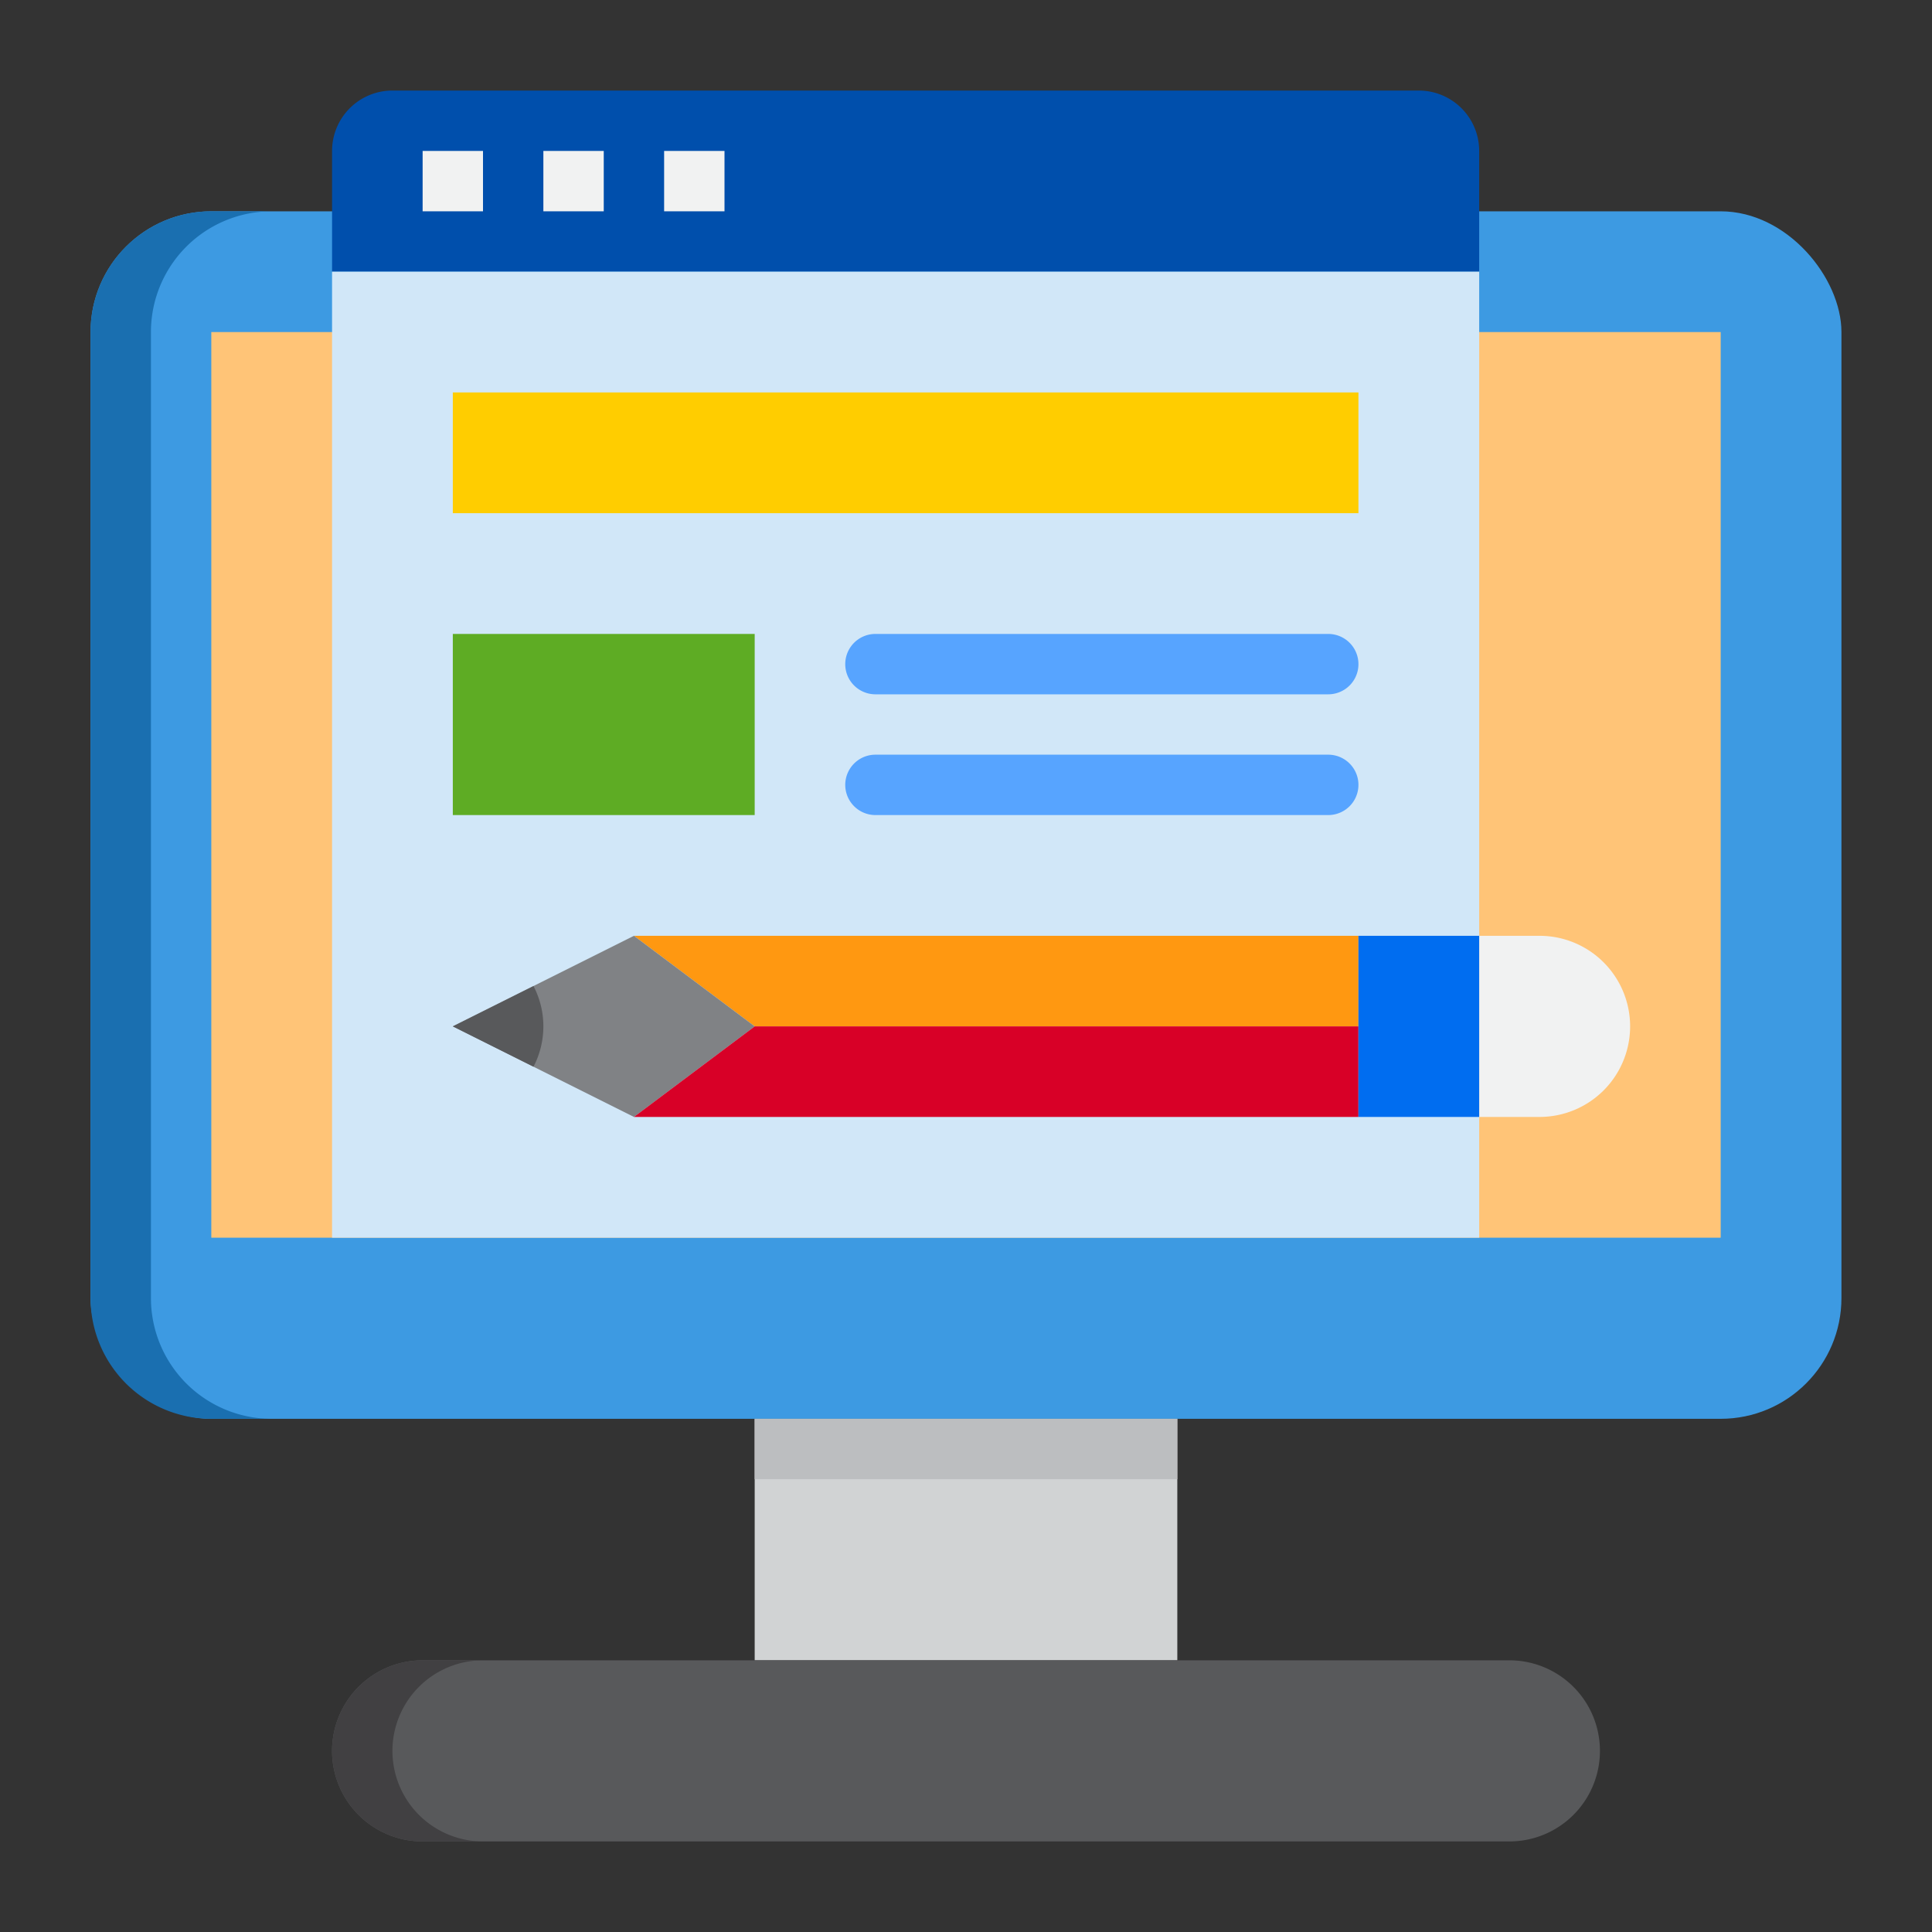
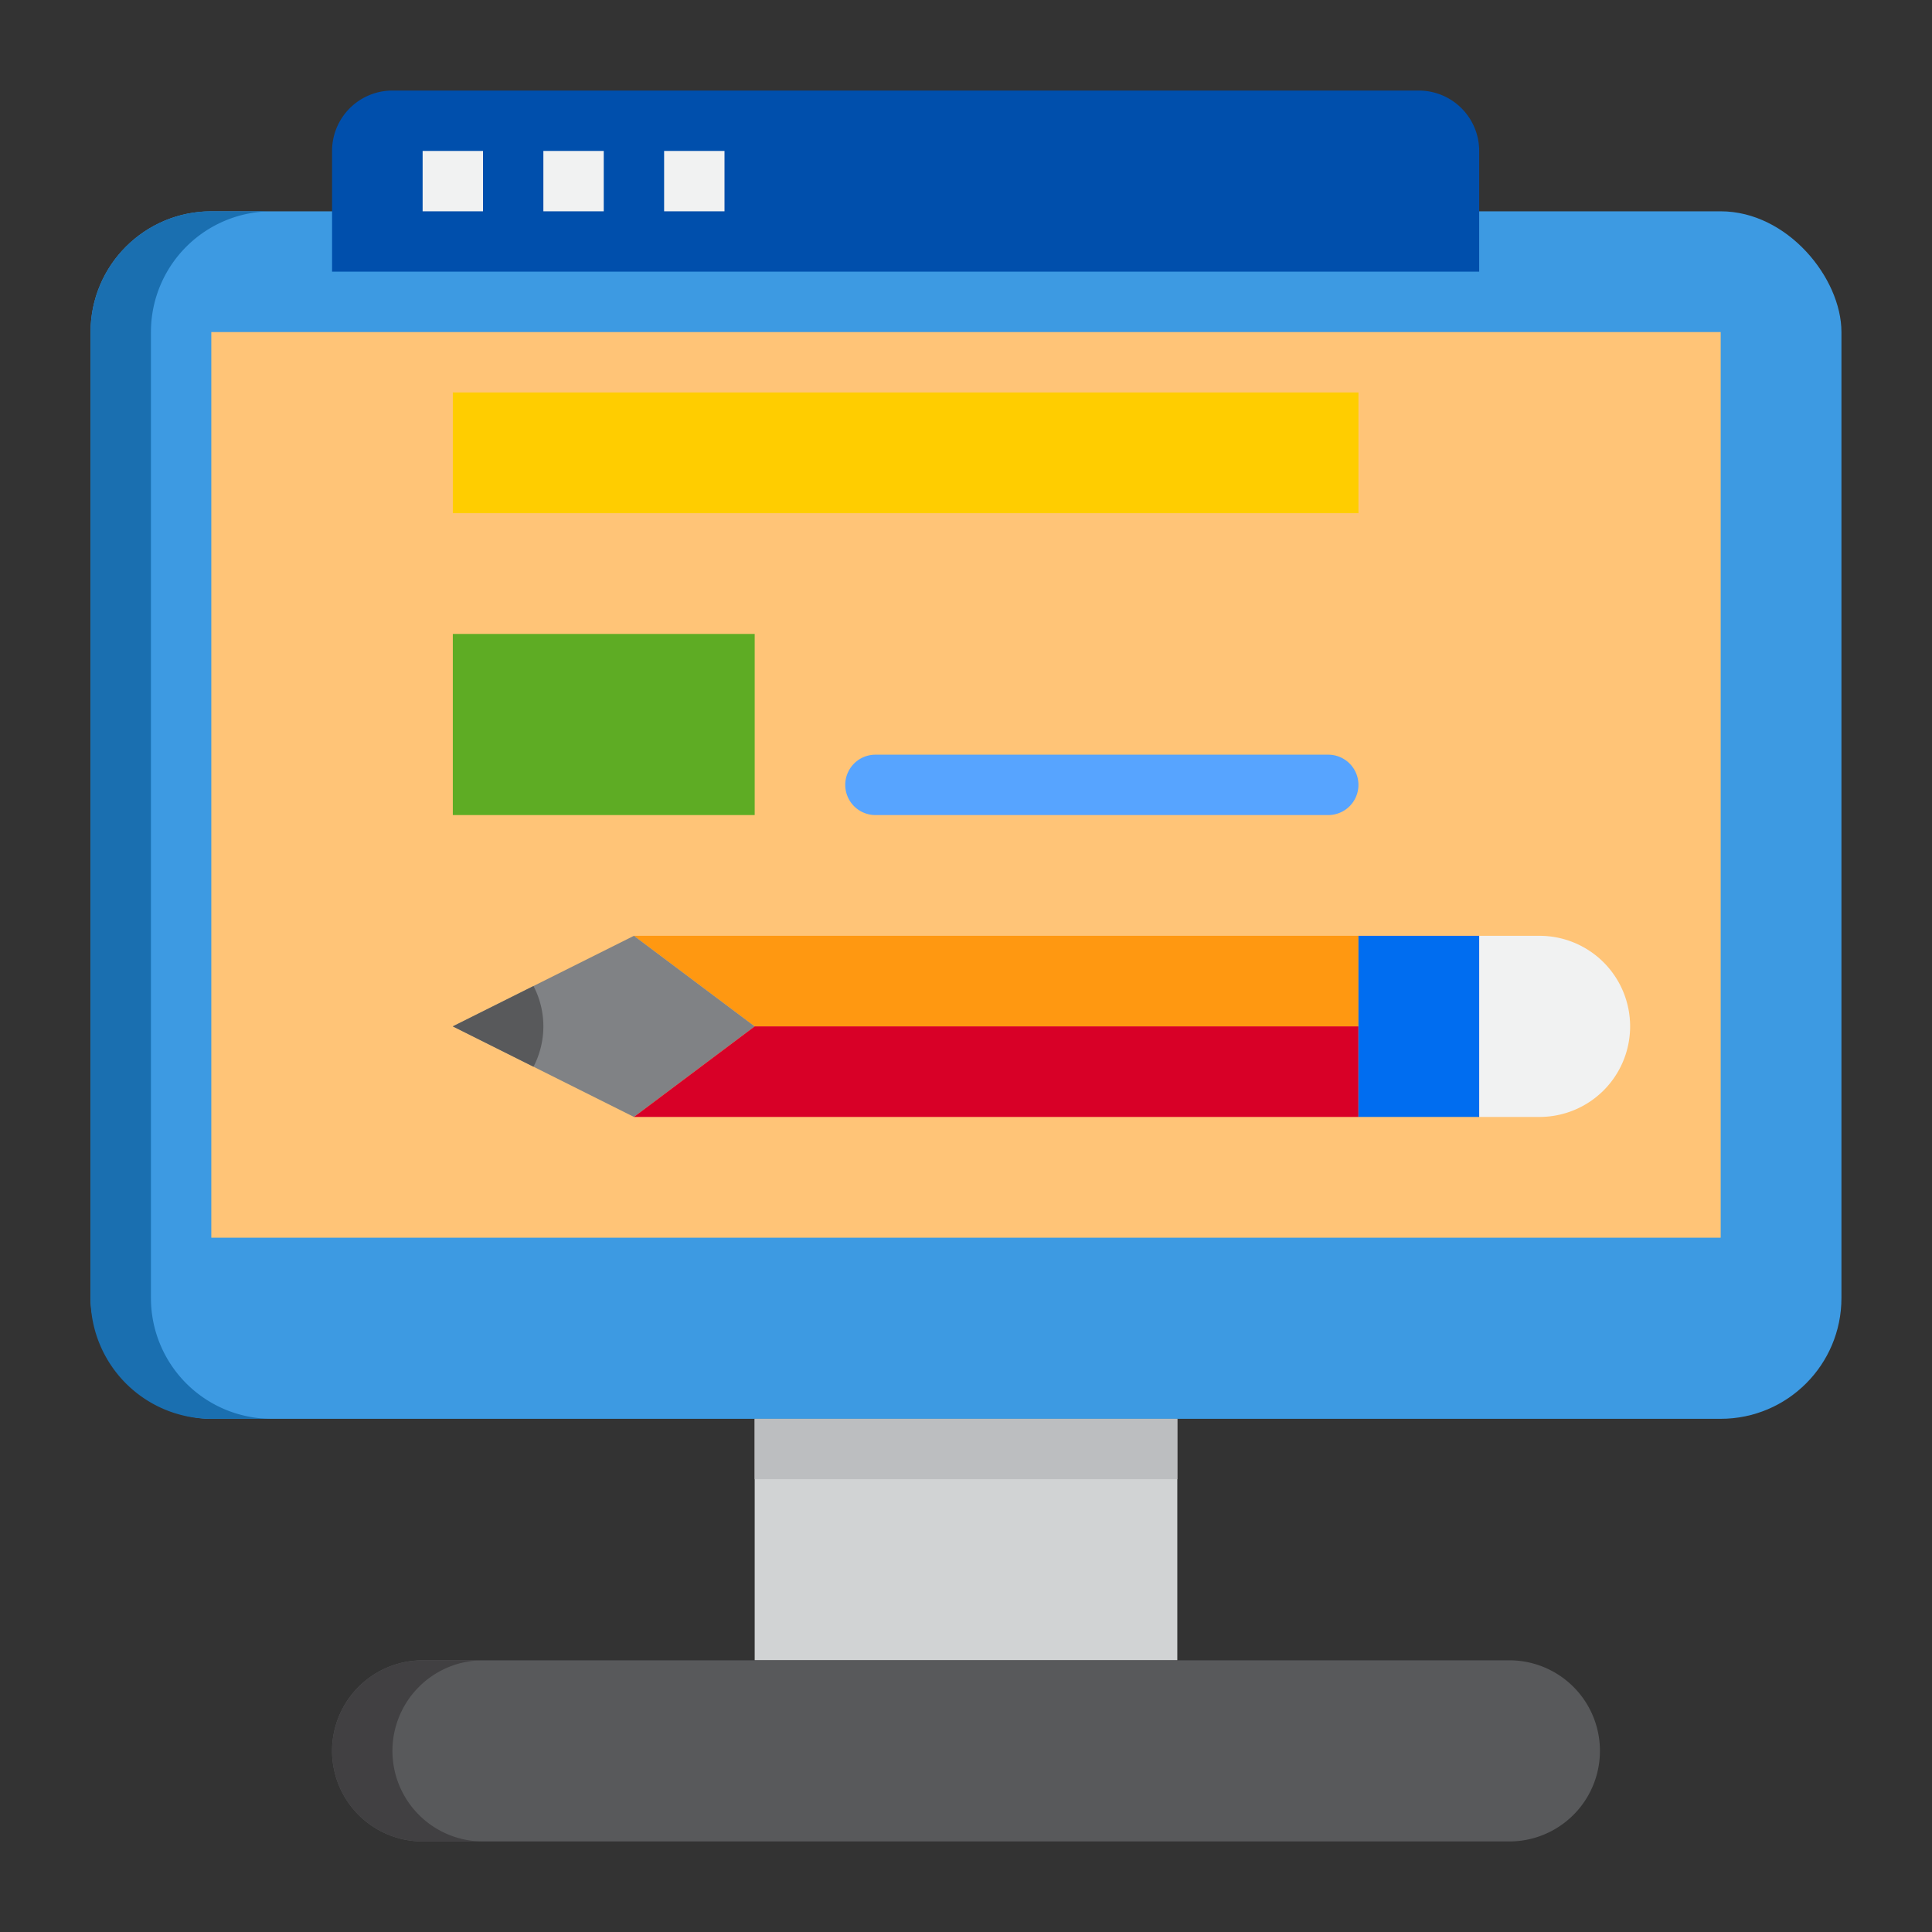
<svg xmlns="http://www.w3.org/2000/svg" height="512" viewBox="0 0 64 64" width="512">
  <rect x="0" y="0" width="64" height="64" fill="#333333" stroke="none" />
  <g id="Programing-3" data-name="Programing">
    <rect fill="#3d9ae2" height="40" rx="4" width="58" x="3" y="7" />
    <path d="m5 43v-32a4 4 0 0 1 4-4h-2a4 4 0 0 0 -4 4v32a4 4 0 0 0 4 4h2a4 4 0 0 1 -4-4z" fill="#1a6fb0" />
    <path d="m7 11h50v30h-50z" fill="#ffc477" />
    <path d="m47 3h-34a2 2 0 0 0 -2 2v4h38v-4a2 2 0 0 0 -2-2z" fill="#004fac" />
-     <path d="m11 9h38v32h-38z" fill="#d1e7f8" />
    <path d="m25 47h14v8h-14z" fill="#d1d3d4" />
    <path d="m14 55a3 3 0 0 0 0 6h36a3 3 0 0 0 0-6z" fill="#58595b" />
-     <path d="m45 34v-3h-24l4 3z" fill="#ff9811" />
+     <path d="m45 34v-3h-24l4 3" fill="#ff9811" />
    <path d="m21 31-6 3 6 3 4-3z" fill="#808285" />
    <path d="m25 34-4 3h24v-3z" fill="#d80027" />
    <path d="m54 34a3 3 0 0 0 -3-3h-2v6h2a3 3 0 0 0 3-3z" fill="#f1f2f2" />
    <path d="m45 31v3 3h4v-6z" fill="#006df0" />
    <path d="m15 13h30v4h-30z" fill="#ffcd00" />
    <path d="m15 21h10v6h-10z" fill="#5eac24" />
    <path d="m13 58a3 3 0 0 1 3-3h-2a3 3 0 0 0 0 6h2a3 3 0 0 1 -3-3z" fill="#414042" />
    <path d="m25 47h14v2h-14z" fill="#bcbec0" />
    <g fill="#f1f2f2">
      <path d="m14 5h2v2h-2z" />
      <path d="m18 5h2v2h-2z" />
      <path d="m22 5h2v2h-2z" />
    </g>
-     <path d="m44 23h-15a1 1 0 0 1 0-2h15a1 1 0 0 1 0 2z" fill="#57a4ff" />
    <path d="m44 27h-15a1 1 0 0 1 0-2h15a1 1 0 0 1 0 2z" fill="#57a4ff" />
    <path d="m17.673 32.664-2.673 1.336 2.673 1.336a2.893 2.893 0 0 0 0-2.672z" fill="#58595b" />
  </g>
</svg>